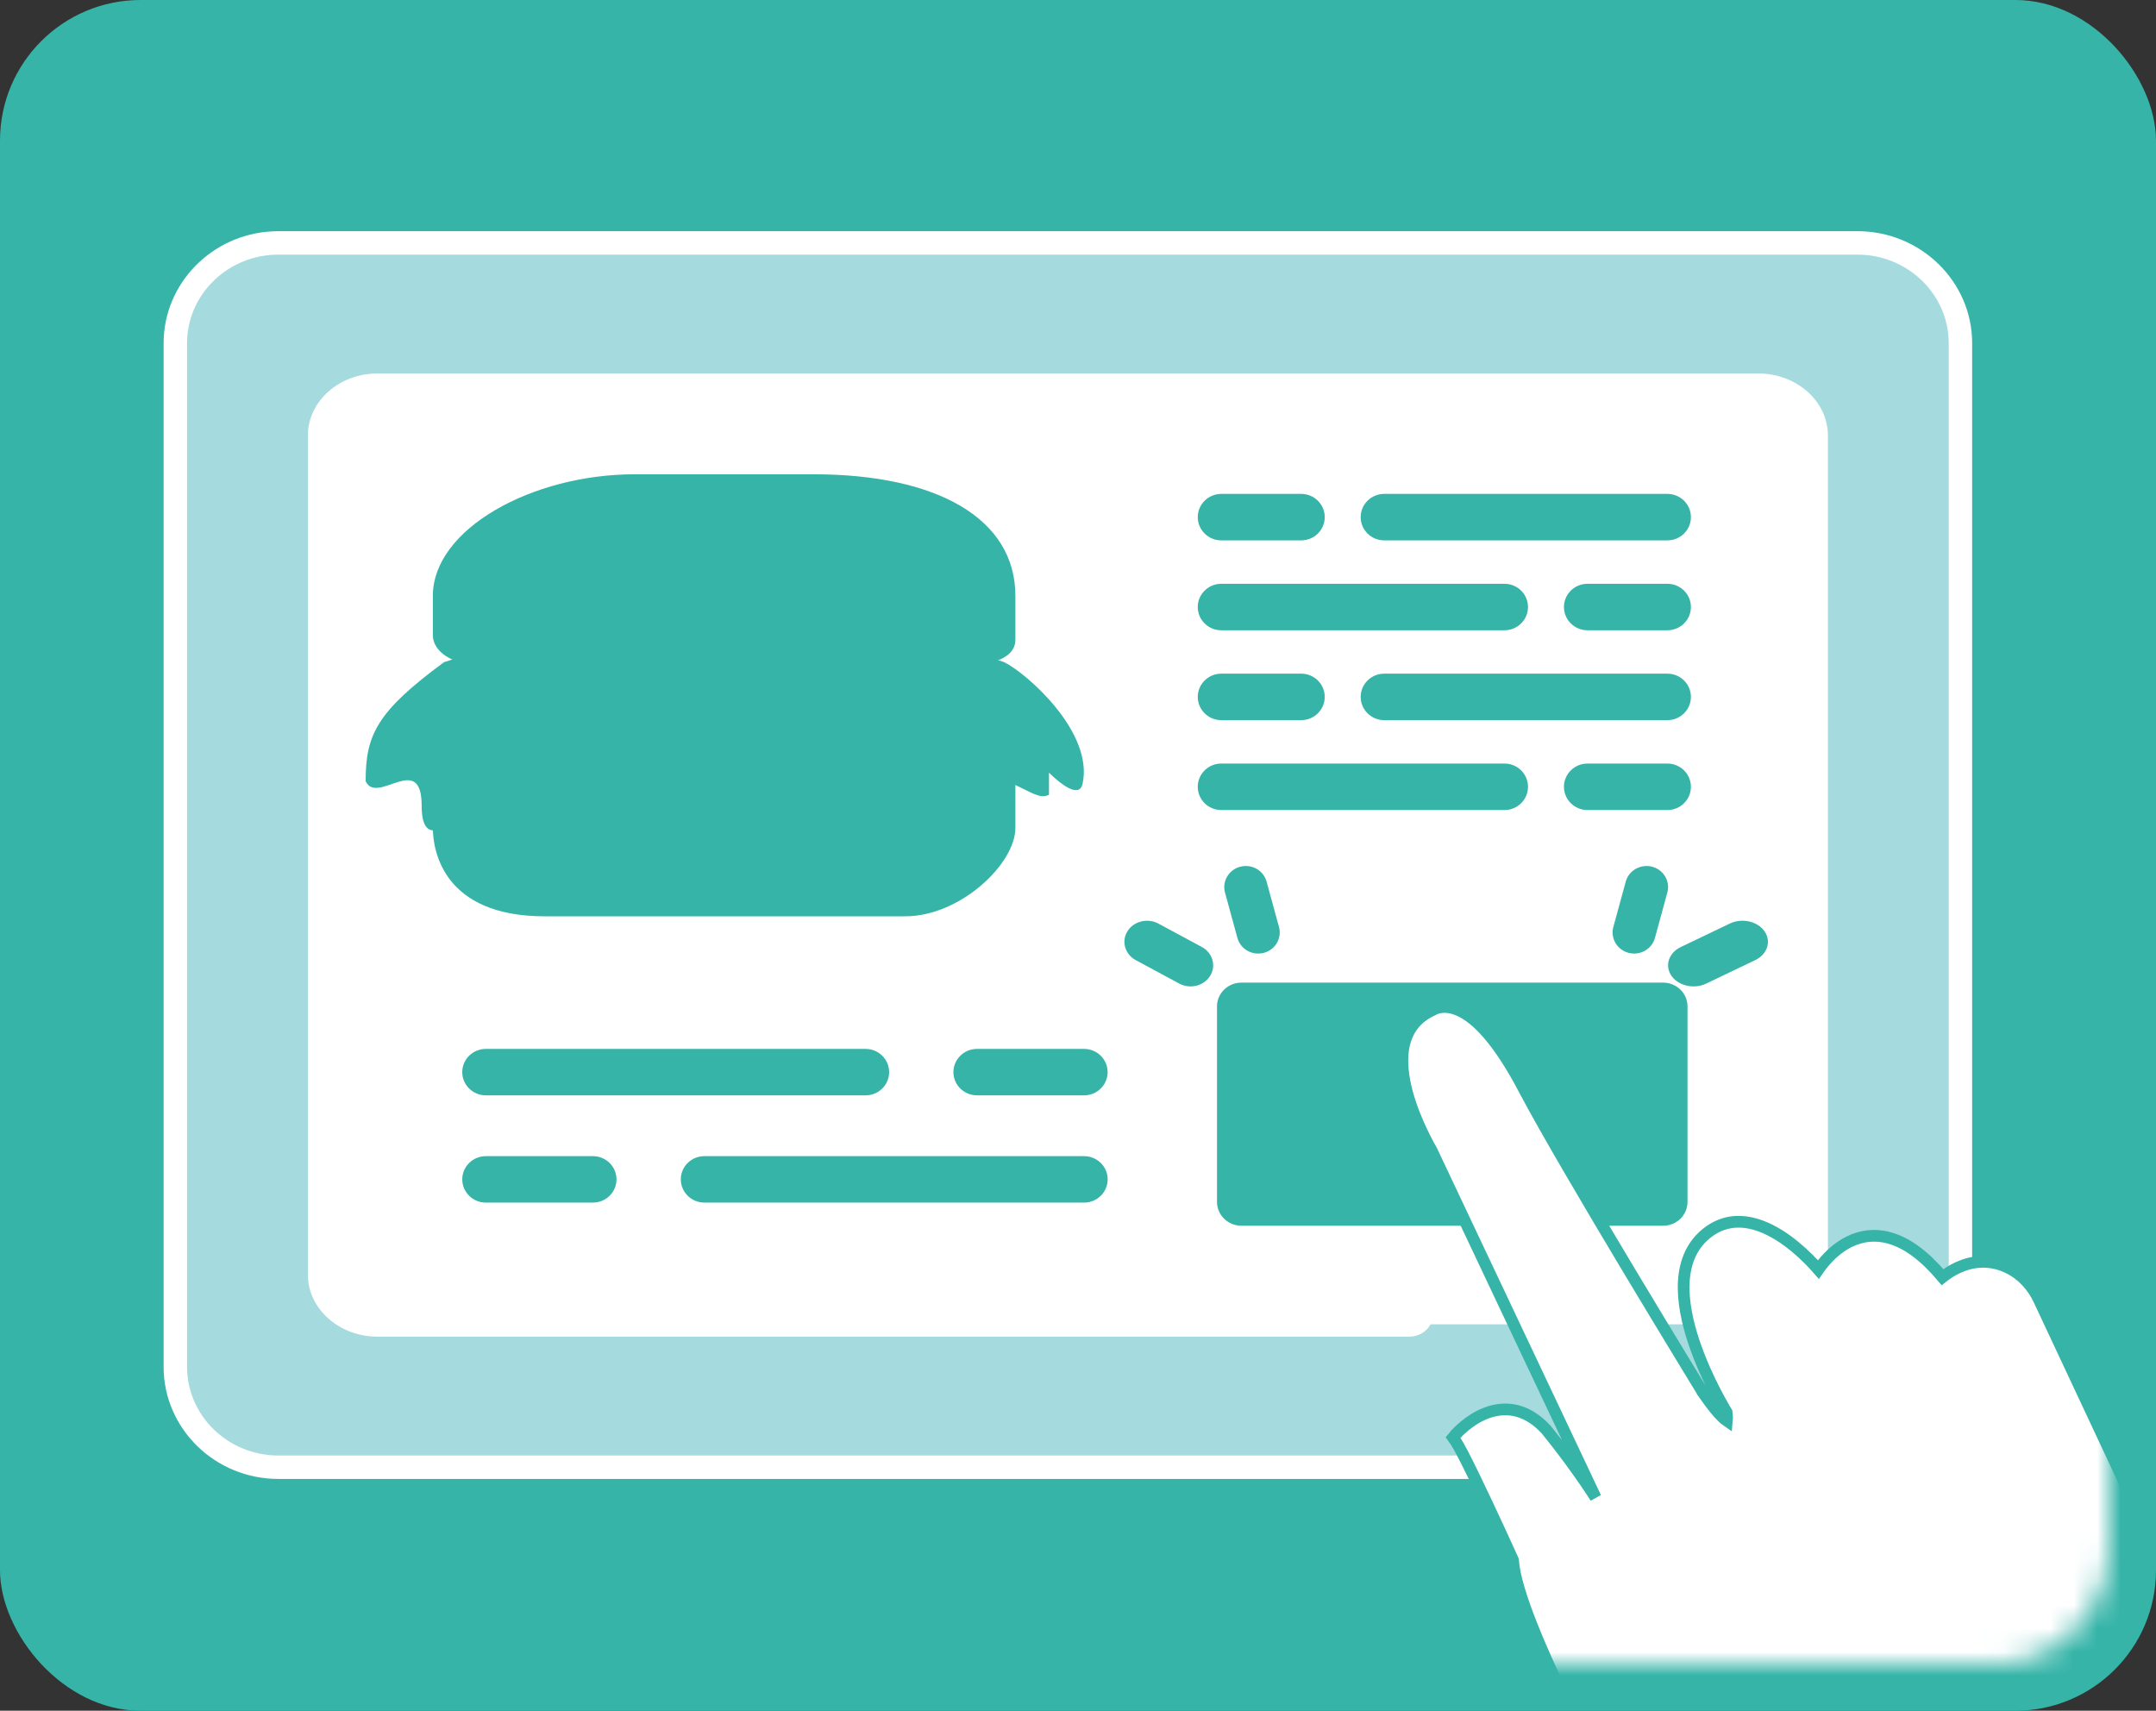
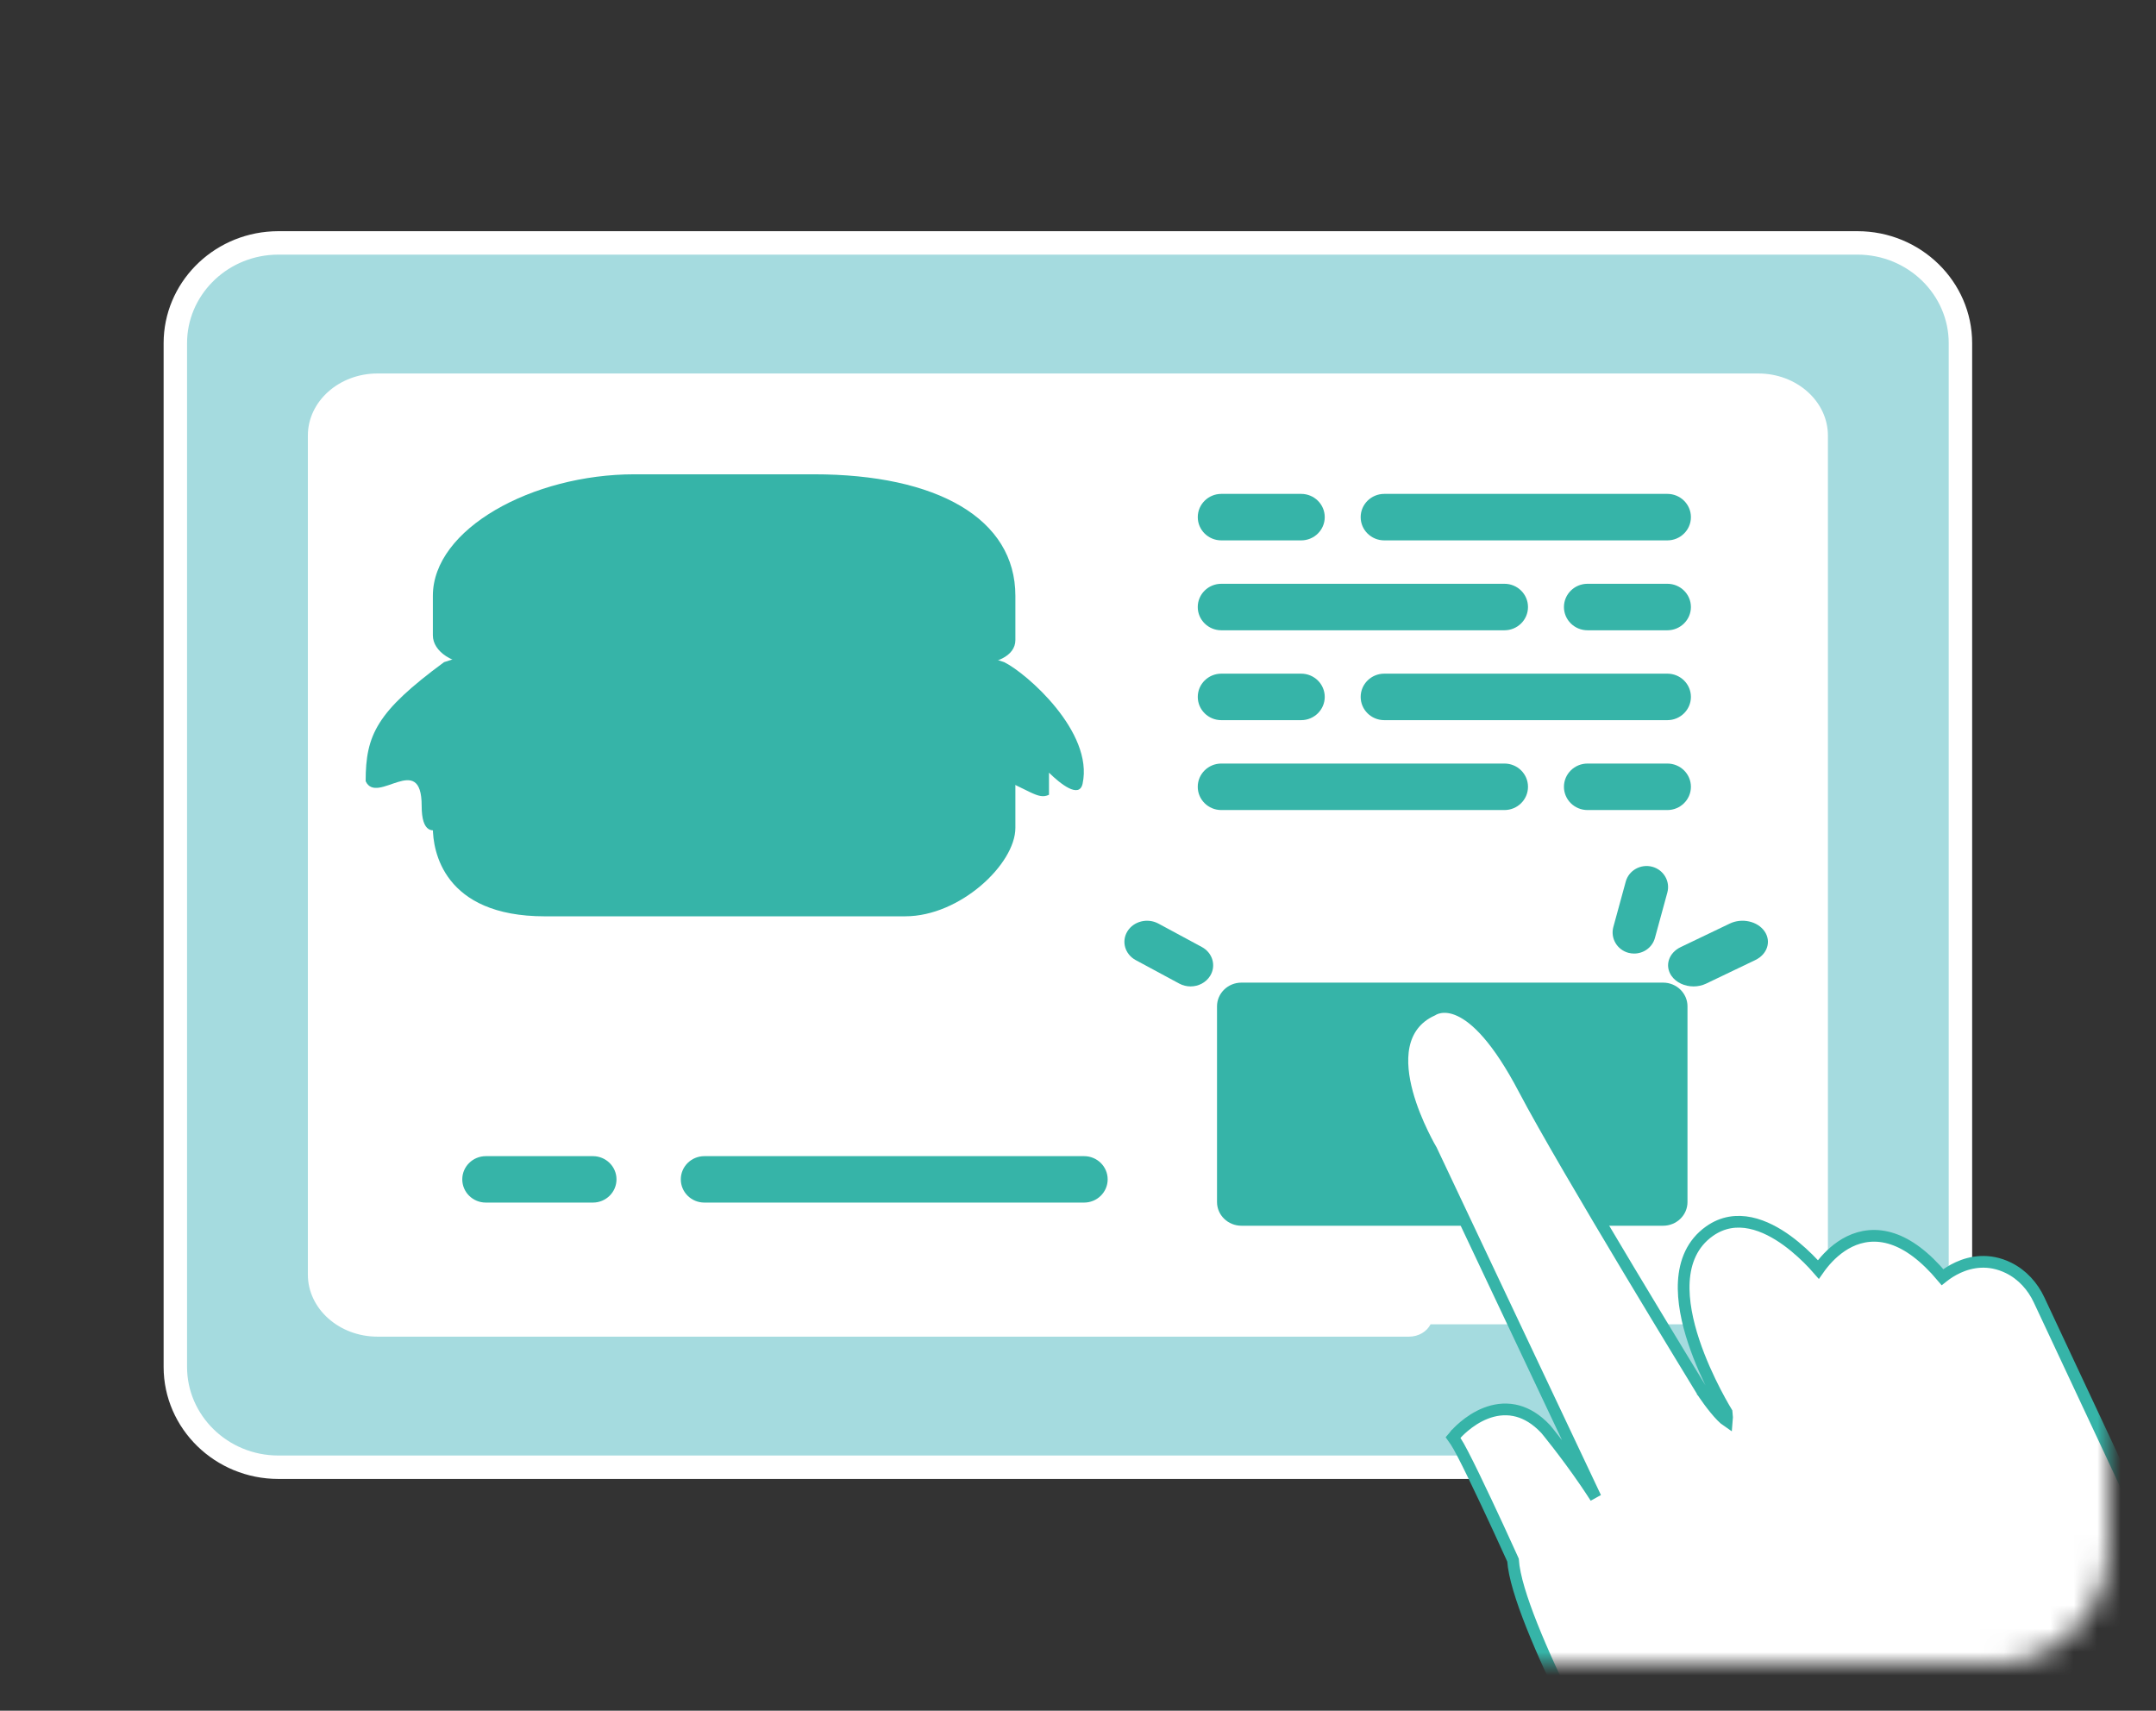
<svg xmlns="http://www.w3.org/2000/svg" width="92" height="73" viewBox="0 0 92 73" fill="none">
  <rect x="0" y="0" width="92" height="73" fill="#333333" stroke="none" />
-   <rect width="92" height="73" rx="6" fill="#36B4A8" />
  <mask id="mask0_0_627" style="mask-type:alpha" maskUnits="userSpaceOnUse" x="2" y="1" width="88" height="71">
    <rect x="2" y="1.973" width="88" height="69.054" rx="5" fill="#A5DBDF" />
  </mask>
  <g mask="url(#mask0_0_627)">
    <path d="M11.88 10.365H79.258C81.693 10.365 83.655 12.296 83.655 14.643V58.332C83.655 60.677 81.694 62.609 79.259 62.609H11.879C9.444 62.609 7.483 60.678 7.482 58.331V14.643C7.482 12.37 9.323 10.486 11.652 10.371L11.88 10.365Z" fill="#A5DBDF" stroke="white" />
    <path fill-rule="evenodd" clip-rule="evenodd" d="M60.127 57.037H16.109C14.47 57.037 13.137 55.848 13.137 54.387V18.586C13.137 17.125 14.47 15.937 16.109 15.937H75.028C76.667 15.937 78 17.125 78 18.586L78 54.387C78 55.135 77.64 55.852 77.015 56.355C76.712 56.597 76.289 56.646 75.938 56.511H61.044C60.885 56.821 60.534 57.037 60.127 57.037Z" fill="white" />
    <path fill-rule="evenodd" clip-rule="evenodd" d="M70.967 52.304H67.948H64.93H60.456H57.236H52.974C52.399 52.304 51.932 51.851 51.932 51.293V42.942C51.932 42.383 52.4 41.93 52.974 41.93H70.966C71.541 41.93 72.008 42.383 72.008 42.942V51.293C72.009 51.852 71.542 52.304 70.967 52.304Z" fill="#36B4A8" />
-     <path fill-rule="evenodd" clip-rule="evenodd" d="M46.259 46.74H41.69C41.135 46.74 40.684 46.296 40.684 45.75C40.684 45.203 41.135 44.759 41.69 44.759H46.259C46.814 44.759 47.264 45.203 47.264 45.75C47.264 46.296 46.814 46.74 46.259 46.74ZM36.935 46.74H20.73C20.176 46.74 19.725 46.296 19.725 45.75C19.725 45.203 20.176 44.759 20.73 44.759H36.935C37.49 44.759 37.941 45.203 37.941 45.75C37.941 46.296 37.491 46.74 36.935 46.74Z" fill="#36B4A8" />
    <path fill-rule="evenodd" clip-rule="evenodd" d="M46.26 51.316H30.056C29.501 51.316 29.051 50.872 29.051 50.325C29.051 49.779 29.501 49.335 30.056 49.335H46.261C46.816 49.335 47.266 49.779 47.266 50.325C47.266 50.872 46.815 51.316 46.26 51.316ZM25.301 51.316H20.731C20.176 51.316 19.726 50.872 19.726 50.325C19.726 49.779 20.176 49.335 20.731 49.335H25.301C25.856 49.335 26.307 49.779 26.307 50.325C26.307 50.872 25.856 51.316 25.301 51.316Z" fill="#36B4A8" />
    <path fill-rule="evenodd" clip-rule="evenodd" d="M71.149 23.059H59.068C58.513 23.059 58.062 22.615 58.062 22.067C58.062 21.519 58.514 21.075 59.068 21.075H71.149C71.704 21.075 72.154 21.519 72.154 22.067C72.154 22.615 71.704 23.059 71.149 23.059ZM55.523 23.059H52.116C51.561 23.059 51.111 22.615 51.111 22.067C51.111 21.519 51.562 21.075 52.116 21.075H55.523C56.078 21.075 56.529 21.519 56.529 22.067C56.529 22.615 56.078 23.059 55.523 23.059Z" fill="#36B4A8" />
    <path fill-rule="evenodd" clip-rule="evenodd" d="M71.149 26.895H67.742C67.186 26.895 66.736 26.45 66.736 25.903C66.736 25.355 67.187 24.911 67.742 24.911H71.149C71.704 24.911 72.154 25.355 72.154 25.903C72.154 26.45 71.704 26.895 71.149 26.895ZM64.197 26.895H52.115C51.56 26.895 51.11 26.45 51.11 25.903C51.11 25.355 51.561 24.911 52.115 24.911H64.197C64.752 24.911 65.202 25.355 65.202 25.903C65.202 26.45 64.752 26.895 64.197 26.895Z" fill="#36B4A8" />
    <path fill-rule="evenodd" clip-rule="evenodd" d="M71.149 30.73H59.068C58.513 30.73 58.062 30.285 58.062 29.738C58.062 29.19 58.514 28.746 59.068 28.746H71.149C71.704 28.746 72.154 29.19 72.154 29.738C72.154 30.285 71.704 30.73 71.149 30.73ZM55.523 30.73H52.116C51.561 30.73 51.111 30.285 51.111 29.738C51.111 29.19 51.562 28.746 52.116 28.746H55.523C56.078 28.746 56.529 29.19 56.529 29.738C56.529 30.285 56.078 30.73 55.523 30.73Z" fill="#36B4A8" />
    <path fill-rule="evenodd" clip-rule="evenodd" d="M71.149 34.566H67.742C67.186 34.566 66.736 34.121 66.736 33.574C66.736 33.026 67.187 32.582 67.742 32.582H71.149C71.704 32.582 72.154 33.026 72.154 33.574C72.154 34.121 71.704 34.566 71.149 34.566ZM64.197 34.566H52.115C51.56 34.566 51.11 34.121 51.11 33.574C51.11 33.026 51.561 32.582 52.115 32.582H64.197C64.752 32.582 65.202 33.026 65.202 33.574C65.202 34.121 64.752 34.566 64.197 34.566Z" fill="#36B4A8" />
    <path fill-rule="evenodd" clip-rule="evenodd" d="M69.732 40.69C69.654 40.69 69.573 40.68 69.493 40.66C69.004 40.531 68.713 40.037 68.844 39.556L69.373 37.621C69.504 37.141 70.007 36.858 70.499 36.984C70.989 37.113 71.28 37.607 71.148 38.087L70.619 40.022C70.51 40.425 70.138 40.69 69.732 40.69Z" fill="#36B4A8" />
    <path fill-rule="evenodd" clip-rule="evenodd" d="M72.266 42.092C71.891 42.092 71.526 41.93 71.325 41.642C71.026 41.211 71.203 40.66 71.722 40.412L73.813 39.41C74.33 39.162 74.995 39.308 75.295 39.739C75.594 40.17 75.418 40.721 74.898 40.969L72.807 41.971C72.636 42.053 72.45 42.092 72.266 42.092Z" fill="#36B4A8" />
-     <path fill-rule="evenodd" clip-rule="evenodd" d="M53.689 40.69C53.283 40.69 52.912 40.425 52.802 40.022L52.273 38.087C52.142 37.607 52.432 37.113 52.923 36.984C53.415 36.857 53.917 37.141 54.048 37.621L54.577 39.557C54.709 40.037 54.418 40.531 53.928 40.66C53.848 40.68 53.768 40.69 53.689 40.69Z" fill="#36B4A8" />
    <path fill-rule="evenodd" clip-rule="evenodd" d="M50.803 42.092C50.639 42.092 50.473 42.052 50.321 41.971L48.462 40.969C48.002 40.72 47.843 40.169 48.11 39.739C48.377 39.308 48.967 39.163 49.428 39.409L51.286 40.411C51.747 40.66 51.905 41.211 51.639 41.641C51.46 41.93 51.136 42.092 50.803 42.092Z" fill="#36B4A8" />
    <path fill-rule="evenodd" clip-rule="evenodd" d="M41.416 28.364L38.547 28.727C38.119 28.727 37.45 28.901 37.114 28.727C36.807 28.568 36.51 28.924 36.157 28.727C35.193 28.189 33.881 28.364 33.041 28.364L20.378 28.364C19.326 28.364 18.471 27.803 18.471 27.112V25.426C18.471 22.566 22.719 20.239 27.075 20.239H34.724C39.982 20.239 43.328 22.125 43.328 25.426V27.312C43.328 28.004 42.469 28.364 41.416 28.364Z" fill="#36B4A8" />
    <path fill-rule="evenodd" clip-rule="evenodd" d="M38.631 28.727L41.42 28.727C42.473 28.727 43.328 29.288 43.328 29.979L43.328 35.328C43.328 36.864 40.971 39.1 38.631 39.1L23.251 39.101C18.895 39.101 18.471 36.272 18.471 35.328L18.471 32.229C18.471 31.538 19.327 30.977 20.378 30.977L33.042 30.976C33.906 30.976 35.587 30.031 36.489 29.524C36.836 29.328 37.16 29.148 37.45 28.997C37.786 28.822 38.202 28.727 38.631 28.727Z" fill="#36B4A8" />
    <path fill-rule="evenodd" clip-rule="evenodd" d="M28.845 23.933L33.139 23.933C34.347 23.933 35.424 25.052 36.289 25.951C36.353 26.017 36.414 26.081 36.473 26.143L42.85 28.255C43.806 28.727 46.674 31.234 46.196 33.442C46.054 34.094 45.24 33.442 44.762 32.971L44.762 33.914C43.806 34.385 43.328 32.028 32.316 31.335C32.246 31.264 32.178 31.193 32.112 31.125L29.872 31.125C29.813 31.187 29.752 31.25 29.688 31.316C28.205 32.849 21.817 32.499 19.905 34.385C19.905 34.385 17.993 36.743 17.993 34.385C17.993 32.028 16.081 34.385 15.603 33.334C15.603 31.352 16.081 30.368 18.949 28.255L25.51 26.143C25.576 26.076 25.644 26.005 25.714 25.934C26.578 25.043 27.653 23.933 28.845 23.933Z" fill="#36B4A8" />
    <path d="M61.124 43.104C61.127 43.102 61.13 43.101 61.132 43.099C61.15 43.088 61.173 43.074 61.203 43.06C61.261 43.033 61.344 43.003 61.448 42.985C61.66 42.949 61.948 42.965 62.297 43.129C62.985 43.449 63.909 44.331 65.04 46.488C65.909 48.143 67.813 51.373 69.504 54.195C70.35 55.605 71.14 56.911 71.72 57.864C72.009 58.341 72.247 58.73 72.411 58.999C72.493 59.134 72.557 59.239 72.601 59.31C72.622 59.345 72.639 59.372 72.65 59.391L72.663 59.412L72.663 59.413C72.664 59.414 72.666 59.416 72.667 59.418C72.67 59.423 72.675 59.43 72.681 59.439C72.693 59.457 72.711 59.483 72.734 59.516C72.779 59.582 72.844 59.675 72.921 59.78C73.078 59.992 73.278 60.246 73.466 60.437C73.553 60.526 73.631 60.593 73.693 60.635C73.701 60.557 73.699 60.439 73.679 60.267C73.676 60.262 73.673 60.256 73.67 60.25C73.644 60.208 73.607 60.145 73.561 60.066C73.469 59.907 73.342 59.679 73.197 59.4C72.909 58.842 72.549 58.075 72.274 57.246C72 56.42 71.803 55.514 71.851 54.683C71.9 53.846 72.202 53.066 72.942 52.54C74.09 51.725 75.359 52.284 76.255 52.934C76.713 53.267 77.104 53.643 77.379 53.935C77.461 54.022 77.53 54.104 77.591 54.173C77.646 54.094 77.714 54.003 77.793 53.907C78.044 53.6 78.424 53.223 78.922 52.98C79.427 52.735 80.051 52.63 80.764 52.868C81.421 53.087 82.13 53.594 82.891 54.5C82.901 54.492 82.912 54.482 82.923 54.473C83.072 54.356 83.288 54.209 83.557 54.086C84.098 53.839 84.864 53.688 85.708 54.103C86.296 54.392 86.74 54.892 87.009 55.466L90.634 63.202L90.637 63.207L90.406 63.306L90.636 63.207L90.638 63.212C90.64 63.215 90.642 63.22 90.645 63.226C90.65 63.238 90.658 63.256 90.669 63.28C90.69 63.327 90.721 63.398 90.76 63.489C90.839 63.67 90.952 63.934 91.091 64.262C91.369 64.918 91.75 65.833 92.16 66.869C92.978 68.937 93.918 71.501 94.39 73.446C94.694 74.699 95.089 75.926 95.589 77.111L95.676 77.32L80.198 85.493L80.072 85.41C78.767 84.538 76.438 82.938 74.329 81.483C71.221 79.338 68.706 76.451 67.048 73.081C66.434 71.834 65.829 70.529 65.37 69.375C64.927 68.261 64.608 67.257 64.563 66.576C64.555 66.559 64.546 66.536 64.534 66.508C64.503 66.44 64.458 66.342 64.402 66.219C64.29 65.972 64.133 65.627 63.951 65.234C63.633 64.546 63.242 63.711 62.895 62.996C62.543 62.27 62.247 61.693 62.114 61.502L62.004 61.345L62.129 61.2L62.129 61.199L62.13 61.198L62.131 61.196C62.133 61.195 62.134 61.193 62.137 61.19C62.141 61.185 62.148 61.178 62.156 61.169C62.172 61.151 62.196 61.126 62.226 61.095C62.286 61.034 62.374 60.952 62.484 60.86C62.703 60.677 63.021 60.452 63.405 60.304C63.757 60.168 64.172 60.092 64.618 60.179C65.01 60.256 65.407 60.455 65.794 60.818L65.96 60.983L65.965 60.989L65.969 60.995L65.97 60.996C65.97 60.996 65.971 60.997 65.972 60.998C65.974 61 65.976 61.003 65.979 61.007C65.986 61.015 65.995 61.026 66.007 61.041C66.032 61.071 66.067 61.115 66.112 61.171C66.203 61.284 66.333 61.448 66.49 61.651C66.803 62.056 67.224 62.619 67.656 63.25C67.8 63.461 67.945 63.68 68.088 63.903L61.082 49.079C61.081 49.077 61.08 49.075 61.079 49.073C61.073 49.063 61.066 49.05 61.056 49.033C61.036 48.998 61.007 48.949 60.972 48.885C60.902 48.757 60.806 48.572 60.698 48.348C60.483 47.902 60.222 47.291 60.045 46.638C59.87 45.989 59.77 45.276 59.9 44.638C60.032 43.994 60.398 43.431 61.124 43.104Z" fill="white" stroke="#36B4A8" stroke-width="0.5" />
  </g>
</svg>